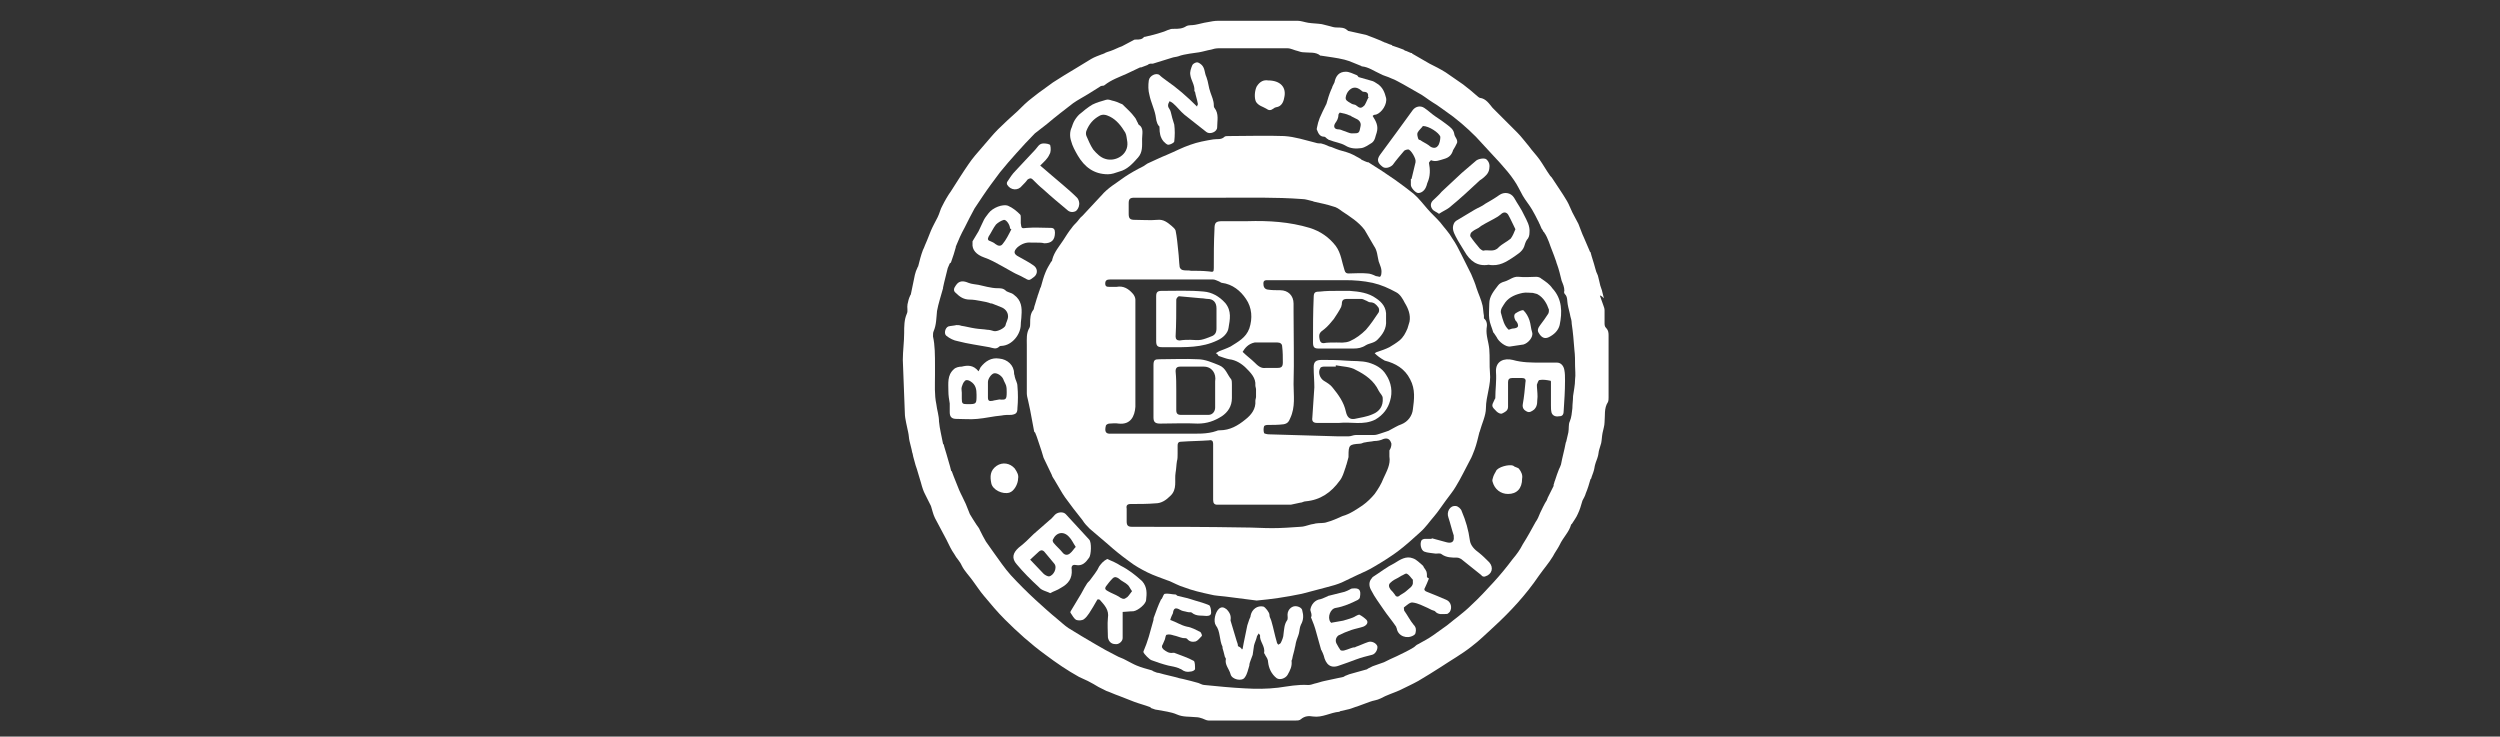
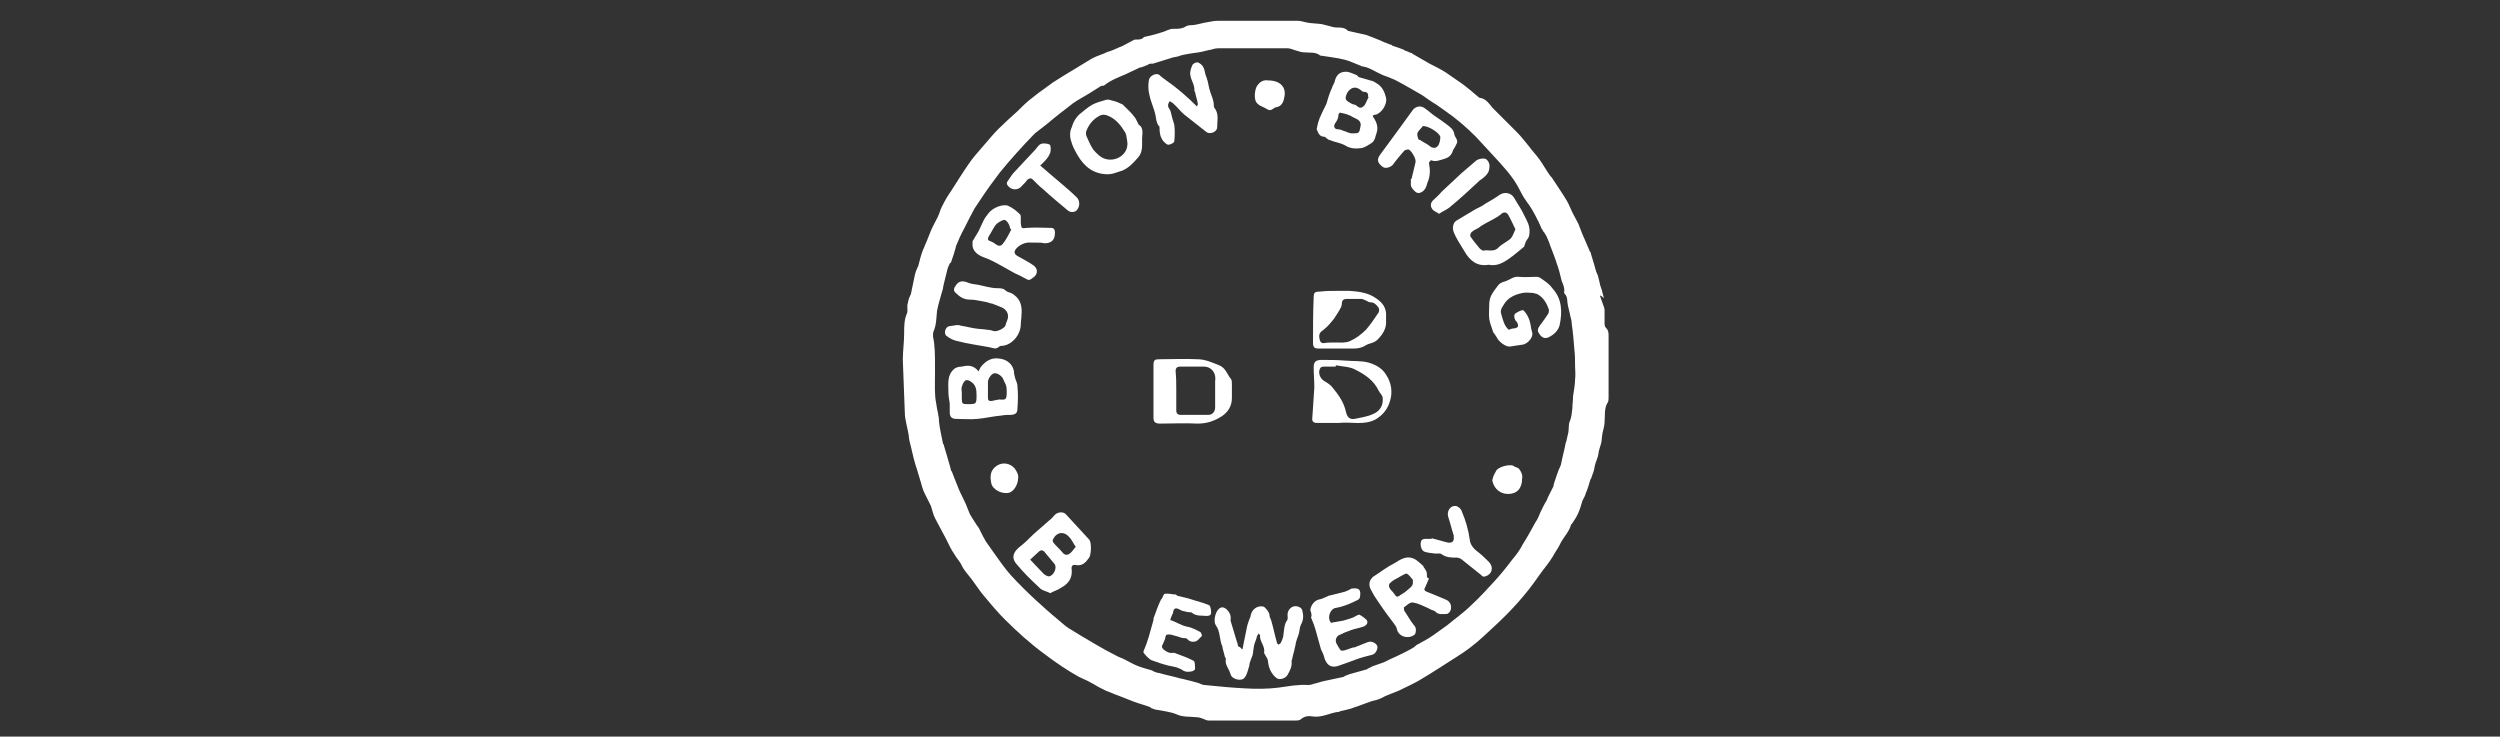
<svg xmlns="http://www.w3.org/2000/svg" version="1.1" id="Layer_1" x="0px" y="0px" viewBox="0 0 373 109.9" style="enable-background:new 0 0 373 109.9;" xml:space="preserve">
  <rect x="0" y="0" width="373" height="109.9" fill="#333333" stroke="none" />
  <style type="text/css">
	.st0{fill:none;}
	.st1{fill:#FFFFFF;}
</style>
  <rect x="-0.2" y="-0.6" class="st0" width="373" height="109.9" />
  <g>
    <path class="st1" d="M238.7,44.1c0.2,0.5,0.3,0.9,0.5,1.4c0.1,0.3,0.2,0.5,0.2,0.8c0,0.6,0,1.3,0,1.9c0,0.2,0,0.5,0.2,0.7   c0.4,0.4,0.4,0.8,0.4,1.2c0,3.1,0,6.1,0,9.2c0,0.2,0,0.5-0.1,0.7c-0.6,0.9-0.4,2-0.5,3c0,0.5-0.2,1.1-0.3,1.6   c-0.1,0.5-0.1,1-0.2,1.5c-0.1,0.3-0.2,0.7-0.3,1c-0.1,0.3-0.1,0.7-0.2,1c-0.1,0.4-0.3,0.8-0.4,1.2c-0.1,0.3-0.1,0.6-0.2,0.9   c-0.1,0.4-0.3,0.8-0.4,1.2c0,0-0.1,0.1-0.1,0.1c-0.2,0.7-0.4,1.4-0.7,2.1c-0.1,0.4-0.3,0.7-0.5,1.1c-0.2,0.7-0.4,1.4-0.7,2   c-0.2,0.5-0.6,1-0.9,1.5c0,0-0.1,0-0.1,0.1c-0.3,1.1-1.2,1.9-1.7,3c-0.3,0.6-0.7,1.1-1,1.7c-0.6,1-1.4,1.9-2.1,2.9   c-1.9,2.8-4.2,5.3-6.7,7.6c-1.1,1-2.2,2.1-3.4,3c-1.4,1.1-3,2-4.5,3c-1.1,0.7-2.2,1.4-3.4,2.1c-0.9,0.5-1.8,0.9-2.8,1.4   c-0.9,0.4-1.9,0.7-2.8,1.2c-0.6,0.3-1.1,0.3-1.6,0.5c-0.6,0.2-1.3,0.5-1.9,0.7c-0.4,0.1-0.8,0.3-1.2,0.4c-0.4,0.1-0.8,0.2-1.3,0.3   c-0.1,0-0.1,0.1-0.2,0.1c-1.3,0.1-2.5,0.9-3.9,0.7c-0.6-0.1-1.2-0.1-1.8,0.4c-0.2,0.2-0.5,0.2-0.8,0.2c-4.3,0-8.7,0-13,0   c-0.3,0-0.6-0.2-0.9-0.3c-0.3-0.1-0.6-0.2-1-0.2c-1-0.1-1.9,0-2.8-0.4c-0.9-0.4-2-0.5-3-0.7c-0.2,0-0.4-0.1-0.7-0.2   c-0.1,0-0.2-0.1-0.3-0.2c-0.8-0.3-1.6-0.5-2.4-0.8c-0.8-0.3-1.5-0.6-2.3-0.9c-0.6-0.2-1.2-0.5-1.8-0.7c-0.4-0.2-0.8-0.4-1.2-0.6   c-0.5-0.3-1-0.6-1.6-0.9c-0.4-0.2-0.9-0.4-1.3-0.6c-1.8-1-3.4-2.1-5-3.3c-2.2-1.6-4.2-3.4-6.1-5.3c-1.1-1.1-2.1-2.3-3.1-3.5   c-0.6-0.7-1.1-1.5-1.7-2.3c-0.5-0.7-1.2-1.4-1.6-2.2c-0.3-0.7-0.8-1.1-1.1-1.7c-0.5-0.7-0.8-1.4-1.2-2.2c-0.6-1.1-1.1-2.1-1.7-3.2   c-0.3-0.6-0.4-1.2-0.6-1.8c-0.3-0.6-0.6-1.2-0.9-1.8c-0.1-0.2-0.2-0.4-0.3-0.7c-0.1-0.3-0.2-0.6-0.3-1c-0.3-0.9-0.5-1.8-0.8-2.6   c-0.1-0.4-0.2-0.7-0.3-1.1c-0.1-0.3-0.1-0.6-0.2-0.8c-0.1-0.6-0.3-1.2-0.4-1.7c-0.1-0.4-0.1-0.9-0.2-1.3c-0.1-0.5-0.2-0.9-0.3-1.4   c-0.1-0.5-0.2-1-0.2-1.5c-0.1-2.6-0.2-5.3-0.3-7.9c0-1.3,0.2-2.7,0.2-4c0-1,0-2,0.4-2.9c0.2-0.4,0-0.9,0.1-1.4   c0.1-0.5,0.2-0.9,0.4-1.3c0-0.1,0.1-0.1,0.1-0.2c0.2-1,0.4-1.9,0.6-2.9c0.1-0.4,0.2-0.7,0.4-1.1c0-0.1,0.1-0.1,0.1-0.2   c0.2-0.8,0.4-1.6,0.7-2.4c0.1-0.2,0.2-0.4,0.3-0.7c0.1-0.2,0.2-0.5,0.3-0.7c0.2-0.5,0.4-1,0.6-1.5c0.3-0.7,0.7-1.4,1-2   c0.3-0.6,0.4-1.2,0.7-1.7c0.4-0.8,0.8-1.5,1.3-2.2c0.9-1.4,1.7-2.7,2.6-4c0.6-0.9,1.4-1.8,2.1-2.6c0.8-0.9,1.5-1.8,2.3-2.6   c0.9-0.9,1.9-1.8,2.9-2.7c0.7-0.7,1.4-1.4,2.2-2c0.6-0.5,1.3-1,2-1.5c0.4-0.3,0.7-0.5,1.1-0.8c1.1-0.7,2.2-1.4,3.4-2.1   c0.8-0.5,1.5-0.9,2.3-1.4c0.5-0.3,1.1-0.5,1.6-0.7c0.1,0,0.2-0.1,0.3-0.1c0.3-0.2,0.7-0.3,1-0.4c0.6-0.2,1.1-0.5,1.7-0.7   c0.6-0.3,1.1-0.6,1.7-0.9c0.1-0.1,0.3-0.1,0.4-0.1c0.5,0,0.9,0,1.2-0.4c0,0,0,0,0.1,0c0.9-0.2,1.7-0.4,2.6-0.7   c0.4-0.1,0.7-0.3,1.1-0.4c0.2-0.1,0.4-0.1,0.7-0.1c0.6,0,1.2,0,1.8-0.4c0.4-0.2,0.8-0.1,1.3-0.2c0.6-0.1,1.2-0.3,1.9-0.4   c0.5-0.1,1-0.2,1.6-0.2c3.9,0,7.8,0,11.8,0c0.5,0,1,0.2,1.6,0.3c0.7,0.1,1.3,0.1,2,0.2c0.4,0.1,0.8,0.2,1.2,0.3   c0.3,0.1,0.7,0.2,1,0.2c0.6,0,1.2,0,1.6,0.4c0,0,0.1,0,0.1,0.1c0.9,0.2,1.8,0.4,2.7,0.6c0,0,0,0,0,0c0.8,0.3,1.6,0.6,2.3,0.9   c0.1,0.1,0.3,0.1,0.4,0.2c0.4,0.1,0.7,0.3,1.1,0.4c0.1,0,0.1,0.1,0.1,0.1c0.6,0.2,1.2,0.4,1.7,0.6c0.1,0.1,0.3,0.2,0.4,0.2   c0.2,0.1,0.5,0.2,0.7,0.3c0.1,0,0.2,0,0.2,0.1c0.9,0.5,1.7,1,2.6,1.5c0.8,0.4,1.6,0.8,2.4,1.3c0.9,0.6,1.7,1.2,2.6,1.8   c0.8,0.6,1.5,1.2,2.3,1.9c0.1,0,0.1,0.1,0.2,0.1c0.9,0.1,1.4,0.9,1.9,1.5c1.2,1.2,2.5,2.5,3.7,3.7c0.6,0.6,1.1,1.3,1.7,2   c0.5,0.7,1.1,1.3,1.6,2c0.5,0.7,1,1.6,1.5,2.3c0.1,0.2,0.3,0.3,0.4,0.5c0.7,1.1,1.5,2.2,2.2,3.4c0.3,0.5,0.5,1.1,0.8,1.7   c0.3,0.6,0.6,1.1,0.9,1.7c0.3,0.7,0.5,1.4,0.8,2c0.3,0.7,0.6,1.4,0.9,2.1c0,0.1,0.1,0.1,0.1,0.1c0.2,0.8,0.5,1.6,0.7,2.4   c0.1,0.4,0.2,0.7,0.4,1.1c0.1,0.3,0.1,0.5,0.2,0.8c0.1,0.5,0.2,0.9,0.4,1.4c0.1,0.4,0.2,0.8,0.3,1.2   C238.9,44.1,238.8,44.1,238.7,44.1z M139.5,54.6C139.5,54.6,139.6,54.6,139.5,54.6c0,0.5,0,0.9,0,1.4c0,1.4-0.1,2.9,0.2,4.3   c0.1,0.9,0.4,1.7,0.4,2.6c0.1,1.1,0.4,2.2,0.6,3.3c0,0,0,0.1,0.1,0.1c0.1,0.5,0.3,1,0.4,1.4c0.2,0.8,0.5,1.6,0.7,2.5   c0,0.1,0.1,0.1,0.1,0.1c0.1,0.3,0.2,0.5,0.3,0.8c0.3,0.7,0.5,1.3,0.8,2c0.3,0.7,0.7,1.4,1,2.1c0.2,0.5,0.4,1,0.6,1.5   c0.3,0.5,0.6,1,1,1.6c0.2,0.3,0.4,0.5,0.5,0.8c0.3,0.6,0.6,1.2,0.9,1.7c0.4,0.6,0.8,1.1,1.2,1.7c0.8,1.1,1.6,2.3,2.5,3.3   c1.2,1.3,2.4,2.5,3.7,3.7c1.1,1,2.2,2,3.3,2.9c0.5,0.4,1,0.9,1.6,1.3c1.3,0.8,2.6,1.6,4,2.4c1,0.6,2.1,1.2,3.1,1.7   c0.5,0.3,1,0.4,1.5,0.7c0.6,0.3,1.1,0.6,1.6,0.8c0.7,0.3,1.5,0.5,2.2,0.7c0.1,0,0.3,0.2,0.4,0.2c0.2,0.1,0.5,0.2,0.7,0.2   c1,0.3,2.1,0.5,3.1,0.8c0,0,0,0,0,0c0.6,0.1,1.2,0.3,1.7,0.4c0.4,0.1,0.7,0.2,1.1,0.3c0.3,0.1,0.6,0.3,0.9,0.3c2,0.2,4,0.4,6,0.5   c1.7,0.1,3.3,0.1,5-0.1c1.5-0.2,2.9-0.5,4.5-0.4c0.3,0,0.6-0.1,0.9-0.2c0.5-0.1,1-0.3,1.5-0.4c0.9-0.2,1.9-0.4,2.8-0.6   c0.1,0,0.3-0.2,0.4-0.2c0.2-0.1,0.3-0.1,0.5-0.2c0.8-0.2,1.7-0.5,2.5-0.7c0.2,0,0.3-0.2,0.4-0.2c0.2-0.1,0.4-0.2,0.6-0.3   c0.6-0.2,1.1-0.4,1.7-0.6c0.6-0.3,1.2-0.6,1.9-0.9c0.8-0.4,1.7-0.8,2.5-1.3c0.2-0.1,0.4-0.4,0.7-0.5c0.7-0.4,1.5-0.8,2.2-1.3   c0.7-0.5,1.4-1,2.1-1.5c1.2-1,2.5-1.9,3.6-3c1.2-1.1,2.3-2.3,3.4-3.5c1-1.1,1.9-2.2,2.8-3.4c0.6-0.7,1.1-1.4,1.5-2.2   c0.7-1.1,1.3-2.2,1.9-3.3c0.3-0.4,0.5-0.9,0.7-1.4c0.3-0.6,0.6-1.3,1-1.9c0-0.1,0.1-0.2,0.1-0.3c0.3-0.6,0.6-1.2,0.9-1.8   c0-0.1,0-0.1,0-0.2c0.1-0.2,0.1-0.4,0.2-0.6c0.1-0.3,0.2-0.6,0.3-0.9c0.1-0.3,0.2-0.5,0.3-0.8c0.1-0.2,0.2-0.4,0.3-0.7   c0.2-1.1,0.5-2.1,0.7-3.2c0-0.1,0.1-0.2,0.1-0.3c0.1-0.4,0.2-0.9,0.3-1.3c0.1-0.5,0-1.2,0.2-1.6c0.3-0.7,0.3-1.3,0.4-2   c0-0.6,0.1-1.2,0.1-1.8c0.1-0.8,0.3-1.6,0.3-2.5c0.1-0.7,0-1.4,0-2c0-0.8,0-1.6-0.1-2.4c-0.1-1.3-0.2-2.6-0.4-3.9   c0-0.4-0.1-0.8-0.2-1.1c-0.1-0.6-0.3-1.2-0.4-1.8c-0.1-0.5,0-1.1-0.4-1.5c-0.1-0.1-0.2-0.3-0.1-0.5c0-0.6-0.2-1-0.4-1.5   c-0.2-0.8-0.4-1.7-0.7-2.5c-0.1-0.2-0.1-0.4-0.2-0.6c-0.3-0.9-0.7-1.8-1-2.7c-0.2-0.5-0.4-1-0.7-1.4c0-0.1-0.1-0.1-0.1-0.1   c-0.1-0.2-0.2-0.4-0.3-0.5c-0.1-0.2-0.2-0.5-0.3-0.7c-0.1-0.1-0.1-0.3-0.2-0.4c-0.3-0.6-0.6-1.2-0.9-1.7c-0.4-0.7-1-1.4-1.4-2.1   c-0.4-0.7-0.8-1.6-1.3-2.3c-0.6-0.9-1.3-1.7-2.1-2.6c-1.2-1.3-2.4-2.6-3.6-3.9c-1.4-1.4-2.9-2.7-4.5-3.8c-0.6-0.4-1.2-0.9-1.9-1.3   c-0.8-0.5-1.5-1.1-2.3-1.5c-0.7-0.4-1.4-0.8-2.1-1.2c-0.6-0.3-1.2-0.7-1.8-0.9c-0.6-0.3-1.2-0.4-1.7-0.7c-0.9-0.4-1.7-1-2.7-1.1   c-0.1,0-0.1-0.1-0.2-0.1c-0.8-0.3-1.6-0.7-2.4-0.9c-1.2-0.3-2.3-0.4-3.5-0.6c0,0-0.1,0-0.1,0c-0.7-0.6-1.6-0.4-2.5-0.5   c-0.3,0-0.6-0.1-0.9-0.2c-0.5-0.1-1-0.4-1.5-0.4c-3.4,0-6.9,0-10.3,0c-0.4,0-0.8,0.1-1.1,0.2c-0.6,0.1-1.2,0.3-1.8,0.4   c-0.5,0.1-0.9,0.1-1.4,0.2c-0.6,0.1-1.2,0.2-1.7,0.4c-0.3,0.1-0.6,0.1-0.9,0.2c-1,0.3-1.9,0.6-2.9,0.9c-0.1,0-0.3,0-0.4,0   c-0.1,0-0.3,0.1-0.4,0.2c-0.3,0.1-0.5,0.2-0.8,0.3c-0.1,0.1-0.3,0-0.4,0.1c-0.6,0.3-1.3,0.6-1.9,0.9c-1.1,0.5-2.3,0.9-3.3,1.7   c-0.1,0.1-0.3,0.1-0.4,0.1c-0.1,0-0.3,0.1-0.4,0.2c-0.5,0.3-1.1,0.7-1.6,1c-0.8,0.5-1.6,0.9-2.3,1.4c-1.3,1-2.6,2-3.9,3.1   c-0.6,0.5-1.2,0.9-1.8,1.4c-1,1-1.9,2-2.8,3c-0.8,0.9-1.6,1.8-2.4,2.8c-0.9,1.2-1.8,2.4-2.6,3.6c-0.4,0.6-0.8,1.2-1.2,1.8   c-0.5,0.9-1,1.9-1.5,2.9c-0.5,0.9-0.9,1.8-1.3,2.8c0,0,0,0.1,0,0.1c-0.2,0.7-0.4,1.4-0.7,2.2c0,0.1-0.1,0.1-0.2,0.2   c-0.1,0.2-0.2,0.5-0.3,0.7c-0.2,0.9-0.5,1.9-0.7,2.9c0,0,0,0.1,0,0.1c-0.3,1.1-0.7,2.3-0.9,3.4c-0.1,1-0.1,2.1-0.5,3   c-0.1,0.2-0.1,0.5-0.1,0.8C139.5,51.5,139.5,53,139.5,54.6z" />
-     <path class="st1" d="M187.5,89.6c-1.5-0.2-3.1-0.4-4.7-0.6c-0.7-0.1-1.5-0.1-2.2-0.3c-1.4-0.3-2.7-0.6-4-1.1   c-0.7-0.2-1.4-0.6-2.1-0.9c-0.1,0-0.2-0.1-0.3-0.1c-1-0.4-2-0.7-3-1.2c-1-0.5-1.9-1-2.8-1.7c-1.1-0.8-2.1-1.6-3.1-2.5   c-0.9-0.8-1.8-1.5-2.7-2.3c-0.4-0.4-0.8-0.8-1.1-1.3c-0.9-1.1-1.8-2.3-2.6-3.4c-0.5-0.7-0.9-1.5-1.4-2.3c-0.2-0.4-0.5-0.7-0.6-1.1   c-0.4-0.8-0.8-1.7-1.2-2.5c-0.1-0.3-0.2-0.7-0.3-1c-0.1-0.3-0.2-0.6-0.3-0.9c-0.1-0.3-0.2-0.6-0.3-0.9c-0.1-0.3-0.2-0.6-0.3-0.8   c0-0.1-0.1-0.2-0.2-0.3c-0.2-1.1-0.4-2.1-0.6-3.2c-0.1-0.5-0.2-0.9-0.3-1.4c-0.1-0.4-0.2-0.8-0.2-1.1c0-2.4,0-4.8,0-7.2   c0-0.9-0.1-1.8,0.4-2.6c0.1-0.2,0.1-0.5,0.1-0.7c0-0.7,0-1.4,0.5-2c0.1-0.2,0.1-0.5,0.2-0.7c0.1-0.3,0.2-0.7,0.3-1   c0.1-0.2,0.1-0.4,0.2-0.6c0.1-0.3,0.2-0.6,0.3-0.9c0-0.1,0.1-0.1,0.1-0.2c0.2-0.7,0.4-1.5,0.7-2.2c0.2-0.5,0.5-1,0.8-1.5   c0.1-0.1,0.2-0.2,0.2-0.4c0.3-1.1,1-1.9,1.6-2.8c0.4-0.6,0.8-1.3,1.3-1.9c0.2-0.3,0.5-0.6,0.7-0.8c0.3-0.3,0.5-0.7,0.9-1   c0.9-1,1.8-1.9,2.7-2.9c0,0,0.1-0.1,0.1-0.1c1-1.2,2.3-1.9,3.5-2.8c0.9-0.6,1.8-1.1,2.8-1.6c0.2-0.1,0.4-0.3,0.6-0.4   c0.9-0.4,1.9-0.9,2.9-1.3c1.2-0.5,2.3-1.1,3.5-1.5c1.1-0.4,2.2-0.6,3.4-0.8c0.6-0.1,1.2,0.1,1.7-0.4c0.1-0.1,0.4-0.1,0.7-0.1   c2.7,0,5.5-0.1,8.2,0c1.6,0.1,3.1,0.6,4.7,1c0.3,0.1,0.5,0.1,0.8,0.1c0.4,0.1,0.7,0.2,1.1,0.4c0.2,0.1,0.4,0.1,0.6,0.2   c0.7,0.3,1.3,0.5,2.1,0.7c0.7,0.2,1.4,0.6,2.1,1c0.1,0.1,0.2,0.2,0.3,0.2c0.2,0.1,0.4,0.2,0.7,0.3c0.1,0,0.2,0,0.3,0.1   c1.3,0.8,2.5,1.6,3.8,2.5c1,0.7,1.9,1.4,2.8,2.1c0.8,0.7,1.4,1.5,2.1,2.3c0.6,0.7,1.3,1.3,1.9,2c0.6,0.8,1.3,1.5,1.8,2.4   c0.5,0.7,0.9,1.5,1.3,2.3c0.5,1,1,2,1.5,3c0.3,0.7,0.6,1.4,0.8,2.1c0.3,0.9,0.7,1.7,0.9,2.6c0.1,0.5,0.1,1,0.2,1.5   c0,0.1,0,0.4,0,0.4c0.5,0.4,0.5,1,0.4,1.5c-0.1,1.1,0.3,2,0.4,3.1c0.1,1.2,0,2.4,0.1,3.5c0.2,1.8-0.6,3.5-0.6,5.3   c0,1.1-0.6,2.3-0.9,3.4c0,0.1-0.1,0.2-0.1,0.3c-0.2,0.8-0.4,1.7-0.7,2.5c-0.2,0.5-0.4,1.1-0.7,1.6c-0.7,1.3-1.3,2.6-2.1,3.9   c-0.4,0.7-1,1.4-1.5,2.1c-0.6,0.8-1.1,1.6-1.7,2.3c-0.7,0.8-1.3,1.7-2.1,2.4c-1.1,1-2.2,2-3.4,2.9c-1.1,0.8-2.2,1.5-3.4,2.2   c-0.8,0.5-1.7,0.9-2.6,1.3c-0.8,0.4-1.5,0.7-2.3,1.1c-0.7,0.3-1.4,0.5-2.2,0.7c-1.1,0.3-2.3,0.6-3.4,0.9c-0.1,0-0.3,0.1-0.4,0.1   C191.8,89.1,189.7,89.4,187.5,89.6z M207.6,66.2c-0.2-0.7-0.6-0.9-1.2-0.7c-0.4,0.2-0.9,0.3-1.4,0.3c-0.4,0.1-0.9,0.1-1.3,0.2   c-0.3,0-0.5,0.2-0.8,0.2c-1.6,0.1-1.7,0.2-1.7,1.8c0,0.1,0,0.2,0,0.2c-0.1,0.4-0.2,0.7-0.3,1.1c-0.1,0.2-0.1,0.4-0.2,0.6   c-0.2,0.6-0.4,1.3-0.8,1.8c-1.3,1.8-2.9,2.9-5.1,3.1c-0.3,0-0.5,0.2-0.8,0.2c-0.4,0.1-0.9,0.2-1.4,0.3c-2.7,0-5.5,0-8.2,0   c-0.9,0-1.9,0-2.8,0c-0.4,0-0.6-0.2-0.6-0.7c0-0.6,0-1.2,0-1.8c0-2.2,0-4.4,0-6.6c0-0.4-0.2-0.6-0.6-0.5c-1.4,0.1-2.7,0.1-4.1,0.2   c-0.4,0-0.6,0.1-0.6,0.6c0,0.4,0,0.8,0,1.2c0,0.4,0,0.8-0.1,1.1c-0.1,0.6-0.1,1.2-0.2,1.7c-0.2,1.2,0.3,2.5-0.8,3.5   c-0.6,0.6-1.3,1.1-2.2,1.1c-1.2,0.1-2.5,0.1-3.7,0.1c-0.5,0-0.7,0.2-0.6,0.7c0,0.6,0,1.2,0,1.9c0,0.6,0.2,0.8,0.8,0.8   c5.6,0,11.1,0,16.7,0.1c1.4,0,2.8,0.1,4.2,0.1c1.4,0,2.8-0.1,4.2-0.2c0.5,0,1-0.2,1.4-0.3c0.3-0.1,0.6-0.1,0.9-0.2   c0.6-0.1,1.2,0,1.7-0.2c0.8-0.2,1.6-0.6,2.3-0.9c1.1-0.3,2.1-1,3-1.6c0.7-0.5,1.3-1.1,1.8-1.7c0.5-0.7,1-1.5,1.3-2.3   c0.5-1.1,1.1-2.1,0.9-3.3c0-0.3,0-0.6,0-0.9C207.5,66.9,207.6,66.6,207.6,66.2z M205.1,52.7c0.2-0.1,0.3-0.2,0.4-0.2   c0.6-0.2,1.2-0.4,1.8-0.7c0.5-0.3,1-0.6,1.5-1c0.6-0.5,0.9-1.1,1.2-1.8c0.1-0.3,0.2-0.7,0.3-1c0.2-1-0.2-2-0.7-2.8   c-0.3-0.6-0.7-1.3-1.3-1.6c-1.1-0.6-2.2-1.1-3.5-1.4c-1.4-0.3-2.7-0.4-4.1-0.4c-3.8,0-7.7,0-11.5,0c-0.4,0-0.7,0-0.7,0.5   c0,0.4,0.1,0.8,0.6,0.9c0.6,0.1,1.3,0.1,1.9,0.1c1.2,0,2,0.8,2,2c0,0.4,0,0.8,0,1.3c0,3.6,0.1,7.2,0,10.7c0,1.7,0.3,3.4-0.5,5.1   c-0.2,0.5-0.4,0.8-1,0.9c-0.8,0.1-1.6,0.1-2.4,0.1c-0.2,0-0.5,0.1-0.5,0.2c-0.1,0.3-0.1,0.7,0,1c0,0.1,0.5,0.2,0.7,0.2   c3.4,0.1,6.9,0.2,10.3,0.3c0.5,0,1.1,0,1.6,0c0.4,0,0.7-0.2,1.1-0.2c0.9,0,1.8,0,2.7,0c0.3,0,0.6-0.1,0.9-0.2   c0.3-0.1,0.6-0.2,0.9-0.3c0.2-0.1,0.4-0.1,0.5-0.2c0.6-0.3,1.2-0.7,1.8-0.9c1-0.4,1.6-1.3,1.7-2.2c0.2-1.5,0.4-3-0.4-4.5   c-0.8-1.6-2.2-2.4-3.8-2.8C205.9,53.4,205.5,53.1,205.1,52.7z M181.4,52.7c0.2-0.1,0.3-0.2,0.5-0.3c0.5-0.2,1.1-0.4,1.7-0.7   c1.1-0.7,2.3-1.3,2.8-2.7c0.5-1.5,0.4-3.1-0.5-4.4c-0.8-1.2-2-2.2-3.6-2.4c-0.1,0-0.2-0.1-0.4-0.2c-0.3-0.1-0.6-0.3-0.9-0.3   c-2.9,0-5.7,0-8.6,0c-2.3,0-4.6,0-6.8,0c-0.4,0-0.7,0.1-0.7,0.6c0,0.5,0.3,0.5,0.7,0.5c0.3,0,0.7,0,1,0c1-0.2,1.8,0.3,2.4,1   c0.2,0.2,0.4,0.6,0.4,0.9c0,4.5,0,9,0,13.6c0,0.8,0,1.6,0,2.4c-0.1,1.4-0.7,2.7-2.5,2.5c-0.5-0.1-1,0-1.4,0c-0.2,0-0.5,0.2-0.5,0.3   c-0.2,0.8-0.1,1.3,0.8,1.2c3.7,0,7.5,0,11.2,0c1.5,0,3.1,0.1,4.5-0.4c0.2-0.1,0.4-0.1,0.5-0.1c1.5,0,2.7-0.7,3.8-1.6   c0.9-0.7,1.6-1.6,1.5-2.8c0-0.2,0.1-0.4,0.1-0.6c0-0.4,0-0.7,0-1.1c0-0.2-0.1-0.4-0.1-0.6c0.1-1.1-0.7-1.9-1.4-2.6   c-0.6-0.6-1.5-1.2-2.5-1.3c-0.5-0.1-1-0.3-1.6-0.5C181.7,52.9,181.6,52.8,181.4,52.7z M182,29.5C182,29.4,182,29.4,182,29.5   c-4.3,0-8.5,0-12.8,0c-0.6,0-0.8,0.2-0.8,0.8c0,0.5,0,1.1,0,1.6c0,0.7,0.2,0.9,0.9,0.9c1.1,0,2.3,0.1,3.4,0   c0.9-0.1,1.5,0.4,2.1,0.9c0.2,0.2,0.5,0.4,0.6,0.7c0.2,1,0.3,2.1,0.4,3.1c0.1,0.8,0.1,1.5,0.2,2.3c0,0.2,0.3,0.5,0.5,0.5   c0.4,0.1,0.8,0,1.2,0.1c0.9,0,1.8,0,2.7,0.1c0.6,0.1,0.7,0.1,0.7-0.5c0-1.9,0-3.9,0.1-5.8c0-1,0.2-1.2,1.2-1.2c1.2,0,2.5,0,3.7,0   c3.2-0.1,6.3,0.1,9.3,1c1.6,0.5,2.9,1.4,3.9,2.7c0.8,1.1,0.9,2.4,1.3,3.6c0.1,0.4,0.3,0.5,0.6,0.5c0.9,0,1.9-0.1,2.8,0   c0.4,0,0.9,0.2,1.3,0.4c0.2,0,0.4,0.1,0.6,0.1c0.1-0.1,0.2-0.3,0.2-0.5c0.1-0.7-0.2-1.2-0.4-1.8c-0.2-0.8-0.2-1.6-0.7-2.3   c-0.5-0.8-0.9-1.6-1.4-2.4c-0.9-1.2-2.2-2-3.4-2.8c-0.4-0.3-0.8-0.6-1.3-0.7c-0.9-0.3-1.9-0.5-2.8-0.7c-0.1,0-0.2-0.1-0.3-0.1   c-0.5-0.1-1-0.3-1.5-0.3C190.3,29.4,186.2,29.5,182,29.5z M185.4,52.5c0.6,0.6,1.3,1.1,1.8,1.6c0.4,0.4,0.9,0.9,1.6,0.8   c0.6,0,1.1,0,1.7,0c0.6,0,0.9-0.1,0.9-0.8c0-0.8,0-1.6-0.1-2.4c0-0.4-0.3-0.6-0.7-0.6c-1.1,0-2.3,0-3.4,0   C186.2,51.3,185.7,52,185.4,52.5z" />
    <path class="st1" d="M185.3,96.9c0.1-0.1,0.1-0.1,0.1-0.1c0.2-1.2,0.5-2.4,0.7-3.5c0.1-0.3,0.2-0.6,0.3-0.9   c0.1-0.2,0.2-0.4,0.2-0.6c0.2-0.9,1-1.5,1.9-1.3c0.3,0.1,0.9,0.9,0.9,1.2c0,0.3,0.1,0.5,0.2,0.7c0,0.1,0.1,0.2,0.1,0.3   c0.3,1,0.5,2.1,0.8,3.1c0,0.2,0.2,0.3,0.2,0.4c0.1-0.1,0.3-0.1,0.4-0.3c0.2-0.4,0.4-0.9,0.4-1.3c0.1-0.7,0.1-1.4,0.5-2   c0.2-0.2,0.1-0.6,0.1-0.9c0-0.8,0.8-1.6,1.8-1.1c0.2,0.1,0.4,0.3,0.4,0.5c0.2,0.7,0.2,1.4-0.2,2.1c-0.2,0.4-0.2,0.9-0.3,1.3   c-0.1,0.4-0.3,0.8-0.4,1.2c-0.1,0.3-0.1,0.6-0.2,0.9c-0.1,0.6-0.3,1.1-0.4,1.7c0,0.1-0.1,0.2-0.1,0.3c0.1,0.8-0.2,1.4-0.6,2.1   c-0.3,0.5-1.1,0.8-1.6,0.5c-0.8-0.6-1.2-1.5-1.3-2.4c0-0.4-0.2-0.7-0.4-1c0-0.1-0.2-0.3-0.2-0.4c0.2-1-0.7-1.7-0.6-2.6   c0-0.1-0.1-0.1-0.2-0.3c-0.1,0.2-0.3,0.4-0.3,0.6c-0.1,0.4-0.3,0.8-0.4,1.2c-0.1,0.5-0.1,0.9-0.2,1.4c-0.1,0.3-0.2,0.5-0.3,0.8   c-0.1,0.3-0.2,0.5-0.2,0.8c-0.2,0.6-0.3,1.3-0.7,1.8c-0.4,0.6-1.9,0.3-2.1-0.5c-0.2-0.8-0.9-1.4-0.7-2.3c0-0.1-0.2-0.3-0.2-0.5   c-0.1-0.4-0.2-0.8-0.3-1.1c0-0.1,0-0.1,0-0.2c-0.5-1-0.3-2.3-1-3.2c-0.4-0.6-0.1-2,0.5-2.5c0.4-0.3,0.7-0.2,1.1,0.1   c0.5,0.5,0.7,1,0.6,1.6c0,0,0,0.1,0,0.1c0.3,1,0.6,2,0.9,3c0.1,0.3,0.2,0.5,0.2,0.8C185.1,96.6,185.2,96.7,185.3,96.9z" />
    <path class="st1" d="M156.7,88.5c-0.6-0.3-1.3-0.4-1.7-0.9c-1.2-1.1-2.3-2.2-3.3-3.4c-0.8-0.9-0.6-1.7,0.3-2.5   c0.8-0.6,1.5-1.3,2.2-2c0.8-0.7,1.6-1.4,2.4-2.1c0.3-0.2,0.5-0.5,0.8-0.8c0.4-0.4,1.2-0.5,1.6-0.1c1.2,1.3,2.3,2.5,3.5,3.8   c0.4,0.4,0.3,2.3,0,2.7c-0.5,0.7-1,1.3-2,1.1c-0.5-0.1-0.7,0.2-0.6,0.7c0.1,1.3-0.5,2.1-1.6,2.7C157.7,88.1,157.2,88.2,156.7,88.5z    M153.7,83.5c0.7,0.7,1.3,1.4,2,2.1c0.2,0.2,0.6,0.4,0.8,0.4c0.7-0.1,1.3-1.3,0.8-1.9c-0.5-0.6-1-1.2-1.5-1.8   c-0.3-0.3-0.6-0.2-0.8,0C154.6,82.7,154.1,83.1,153.7,83.5z M160.5,81.6c-0.4-0.6-0.6-1.1-1-1.5c-0.8-0.9-1.9-0.7-2.4,0.4   c-0.1,0.1,0,0.4,0.1,0.5c0.4,0.5,0.9,0.9,1.3,1.4c0.3,0.4,0.7,0.5,1.1,0.2C160,82.3,160.2,81.9,160.5,81.6z" />
    <path class="st1" d="M204.8,17.3c0.5,0.8,0.9,1.5,0.6,2.5c-0.2,0.5-0.2,1.1-0.7,1.5c-0.5,0.3-1,0.7-1.6,0.8   c-0.8,0.1-1.6,0.1-2.4-0.4c-0.7-0.4-1.6-0.5-2.3-0.8c-0.2,0-0.3-0.2-0.4-0.2c-0.1-0.1-0.3-0.3-0.4-0.3c-0.7,0-0.9-0.5-1.1-1   c-0.1-0.1,0-0.3,0-0.4c0.1-0.5,0.2-0.9,0.4-1.4c0.3-0.7,0.6-1.3,0.9-1.9c0-0.1,0.1-0.1,0.1-0.2c0.2-0.7,0.4-1.4,0.7-2.1   c0.1-0.2,0.2-0.4,0.2-0.5c0.1-0.2,0.2-0.4,0.3-0.6c0.2-1,0.7-1.6,1.7-1.6c0.5,0,1.1,0.3,1.6,0.5c0.1,0,0.2,0.2,0.3,0.3   c0.7,0.2,1.4,0.4,2.1,0.6c0.3,0.1,0.5,0.3,0.7,0.4c0.8,0.5,1.1,1.3,1.3,2.1c0.2,0.9-0.6,2.2-1.5,2.5   C205,17.1,204.9,17.2,204.8,17.3z M199.9,16.8c0,0-0.2,0.2-0.2,0.3c0,0.5-0.2,0.9-0.5,1.3c-0.3,0.5-0.1,0.9,0.5,0.9   c0.2,0,0.5,0.1,0.7,0.2c0.4,0.1,0.9,0.4,1.3,0.4c1.1,0,1.1,0,1.3-1.1c0.1-0.5-0.2-0.9-0.7-1.1c-0.2-0.1-0.4-0.2-0.6-0.3   c-0.1-0.1-0.3-0.2-0.4-0.2C200.9,17,200.4,16.9,199.9,16.8z M204.2,14.5c0,0-0.1-0.1-0.1-0.1c0.1-0.4-0.1-0.7-0.6-0.7   c-0.2,0-0.3-0.1-0.4-0.2c-0.7-0.6-1.4-0.6-2,0.2c-0.2,0.3-0.4,0.8-0.3,1.1c0.1,0.3,0.6,0.5,0.9,0.7c0.2,0.1,0.5,0.1,0.6,0.2   c0.6,0.5,0.8,0.5,1.3,0C203.9,15.2,204,14.8,204.2,14.5z" />
    <path class="st1" d="M210.6,26.7c0.2-0.8,0.4-1.7,0.6-2.5c0,0,0-0.1,0-0.1c0.1-0.4-0.7-1.8-1.1-1.8c-0.2,0-0.5,0.1-0.6,0.2   c-0.6,0.7-1.2,1.4-1.7,2.1c-0.4,0.4-1.1,0.6-1.5,0.3c-0.8-0.6-0.9-1.1-0.4-1.8c0.8-1.1,1.7-2.3,2.5-3.4c0.8-1.1,1.6-2.2,2.4-3.3   c0.4-0.5,1.1-0.7,1.7-0.3c0.6,0.4,1.1,0.9,1.7,1.3c0.6,0.4,1.2,0.8,1.7,1.2c0.5,0.4,1,0.7,1.1,1.5c0.1,0.4,0.5,0.7,0.4,1.2   c-0.1,0.2-0.2,0.4-0.3,0.6c-0.1,0.2-0.2,0.3-0.3,0.5c-0.2,0.7-0.6,1.1-1.3,1.3c-0.7,0.2-1.3,0.5-2,0.2c0,0-0.3,0.3-0.3,0.4   c0.2,1,0.2,2-0.2,2.9c-0.1,0.2-0.1,0.4-0.2,0.6c-0.2,0.6-0.7,1-1.2,1c-0.4,0-1.1-0.8-1.1-1.2c0-0.3,0-0.6,0-0.9   C210.7,26.7,210.7,26.7,210.6,26.7z M212.3,18.8c-0.2,0.3-0.6,0.6-0.8,1c-0.1,0.2,0,0.6,0.1,0.9c0,0.1,0.2,0.2,0.3,0.2   c0.4,0.3,0.9,0.5,1.3,0.8c0.4,0.4,1,0.5,1.3,0.1c0.3-0.3,0.4-1,0.4-1.4C214.7,19.8,213.2,18.8,212.3,18.8z" />
    <path class="st1" d="M146,55.4c0.1-0.2,0.2-0.4,0.3-0.6c0.7-0.9,1.6-1.5,2.8-1.3c1.2,0.1,2.2,1,2.2,2.2c0,0.2,0.1,0.3,0.1,0.5   c0.1,0.5,0.4,0.9,0.4,1.4c0.1,1.1,0.1,2.2,0,3.3c0,0.7-0.2,0.9-0.9,1c-0.5,0-1,0-1.5,0.1c-1.2,0.1-2.4,0.4-3.6,0.5   c-1,0.1-2.1,0-3.1,0c-0.7,0-1-0.3-1-1c0-0.4,0-0.9,0-1.3c-0.1-0.6-0.2-1.2-0.2-1.8c0-1.2-0.2-2.4,0.8-3.3c0.3-0.3,0.8-0.4,1.2-0.4   C144.3,54.5,145.2,54.4,146,55.4z M150.2,58.5c0-0.3,0-0.7-0.1-1c-0.1-0.3-0.3-0.6-0.4-0.9c-0.2-0.5-0.9-1-1.4-0.9   c-0.4,0.1-0.9,0.8-0.9,1.3c0,0.8,0,1.5,0,2.3c0,0.5,0.2,0.6,0.7,0.5c0.3-0.1,0.6-0.1,1-0.2C150.1,59.7,150.2,59.6,150.2,58.5z    M143.5,58.6C143.5,58.6,143.5,58.6,143.5,58.6c0,0.3,0,0.6,0,0.9c0,0.7,0.1,0.8,0.8,0.8c1.4,0,1.4,0,1.4-1.4c0-0.8-0.1-1.5-0.9-2   c-0.3-0.2-0.7-0.3-0.9,0c-0.2,0.2-0.3,0.5-0.4,0.8C143.4,58,143.5,58.3,143.5,58.6z" />
    <path class="st1" d="M213.2,86.3c-0.2,0.5-0.4,1-0.6,1.4c-0.2,0.3,0,0.5,0.3,0.6c1,0.4,2,0.8,2.9,1.2c0.7,0.3,0.9,1.2,0.5,1.8   c-0.1,0.1-0.3,0.3-0.4,0.3c-0.6,0-1.3,0.2-1.8-0.4c-0.1-0.1-0.3-0.1-0.5-0.2c-0.2-0.1-0.4-0.2-0.6-0.3c-0.7-0.3-1.4-0.7-2.2-0.8   c-0.4-0.1-0.9,0.4-1.3,0.7c-0.1,0,0,0.3,0,0.5c0.5,0.7,0.9,1.5,1.4,2.1c0.4,0.4,0.4,0.8,0.3,1.2c0,0.1-0.1,0.3-0.3,0.4   c-1,0.6-2.3,0.1-2.5-1c0-0.1-0.1-0.2-0.1-0.3c-0.6-0.9-1.3-1.7-1.9-2.6c-0.6-0.9-1.3-1.8-1.8-2.8c-0.3-0.5-0.4-1.1-0.1-1.6   c0.1-0.1,0.2-0.3,0.3-0.4c1.1-0.7,2.1-1.5,3.3-2.1c0.8-0.5,1.7-1.1,2.7-0.7c0.6,0.2,1,0.7,1.5,1.1c0.1,0.1,0.1,0.2,0.1,0.2   c0.5,0.7,0.5,0.7,0.5,1.5C213.1,86.3,213.2,86.3,213.2,86.3z M210.8,86.8c0-0.1,0-0.2,0-0.3c-0.3-0.3-0.5-0.7-0.9-0.9   c-0.2-0.1-0.5,0.2-0.8,0.3c-0.2,0.1-0.3,0.2-0.5,0.3c-0.4,0.2-0.8,0.4-1.1,0.7c-0.4,0.3-0.3,0.7,0,1.1c0.2,0.2,0.4,0.4,0.6,0.7   c0.2,0.4,0.5,0.4,0.8,0.1c0.3-0.2,0.7-0.4,0.9-0.6C210.2,87.8,210.9,87.5,210.8,86.8z" />
    <path class="st1" d="M154.7,36.2c-0.3,0-0.5,0-0.8,0c-0.8-0.1-1.5,0.2-2.1,0.7c-0.6,0.6-0.6,1,0.2,1.4c0.7,0.4,1.5,0.8,2.2,1.3   c0.6,0.4,0.7,1.2,0.1,1.7c-0.8,0.6-0.7,0.6-1.6,0.1c-0.5-0.3-1.1-0.5-1.6-0.8c-0.5-0.3-1.1-0.6-1.6-0.9c-0.9-0.5-1.8-1-2.7-1.3   c-1.1-0.4-1.8-1.1-1.7-2.1c0-0.1,0-0.2,0-0.3c0.3-0.5,0.6-1,0.9-1.5c0.3-0.6,0.5-1.1,0.8-1.7c0.2-0.4,0.5-0.7,0.7-1   c0.6-0.8,2.1-1.4,2.9-1.1c0.7,0.3,1.3,0.8,1.8,1.3c0.1,0.1,0.1,0.3,0.1,0.5c0,0.3,0,0.5,0,0.8c0.1,0.8,0.1,0.8,0.9,0.7   c1.2-0.1,2.4,0,3.6,0c0.4,0,0.6,0.2,0.6,0.7c0,1.1-0.5,1.6-1.6,1.6C155.5,36.2,155.1,36.2,154.7,36.2   C154.7,36.2,154.7,36.2,154.7,36.2z M150.9,34.2c-0.1,0-0.1-0.1-0.2-0.1c0-0.5-0.5-1.3-0.9-1.3c-0.4,0.1-0.9,0.4-1.2,0.7   c-0.4,0.5-0.7,1.2-1.1,1.8c-0.2,0.4-0.1,0.6,0.3,0.7c0.2,0.1,0.5,0.2,0.7,0.4c0.4,0.3,0.8,0.4,1.1,0   C150.1,35.8,150.5,35,150.9,34.2z" />
    <path class="st1" d="M225.1,49.2c0.3-0.1,0.5-0.2,0.8-0.2c0.6-0.1,0.7-0.3,0.5-0.8c-0.1-0.2-0.2-0.3-0.3-0.4   c-0.2-0.4-0.3-0.9,0.1-1.1c0.3-0.2,0.9-0.5,1.1-0.4c0.4,0.4,0.7,0.9,0.9,1.5c0.2,0.6,0.2,1.2,0.4,1.8c0.2,0.7-0.6,1.6-1.3,1.8   c-0.7,0.1-1.4,0.2-2,0.3c-0.6,0.1-1.7-0.7-2-1.4c-0.1-0.2-0.3-0.4-0.4-0.6c0,0-0.1-0.1-0.1-0.1c-0.2-0.7-0.5-1.3-0.6-2   c-0.1-0.7,0-1.5,0-2.3c0-1.1,0.7-1.9,1.3-2.7c0.2-0.3,0.6-0.5,1-0.6c0.7-0.2,1.3-0.8,2.1-0.7c0.9,0.1,1.8,0,2.6,0   c0.3,0,0.6,0.1,0.8,0.3c0.6,0.4,1.2,0.8,1.6,1.4c1.5,1.6,1.5,3.6,1.1,5.5c-0.2,0.8-0.8,1.4-1.6,1.8c-0.6,0.3-1.1,0.1-1.5-0.6   c-0.3-0.4-0.1-0.8,0.2-1.2c0.4-0.5,0.8-1.1,1.2-1.7c0.1-0.2,0.1-0.4,0.1-0.6c-0.3-0.9-0.8-1.8-1.7-2.3c-0.2-0.1-0.4-0.1-0.7-0.2   c-0.5,0-1-0.1-1.5,0c-1,0.2-2,0.6-2.6,1.4c-0.3,0.5-0.9,1.1-0.6,1.8C224.2,47.6,224.4,48.6,225.1,49.2z" />
    <path class="st1" d="M178.6,15.9c0-0.2,0.2-0.3,0.1-0.5c-0.1-0.6-0.3-1.1-0.4-1.7c0,0-0.1-0.1-0.1-0.1c0.1-0.9-0.5-1.6-0.6-2.4   c-0.1-0.5,0.1-1,0.3-1.5c0.1-0.2,0.5-0.4,0.7-0.4c0.2,0,0.5,0.2,0.7,0.4c0.5,0.5,0.4,1.2,0.7,1.8c0.3,0.8,0.3,1.5,0.6,2.3   c0.2,0.6,0.5,1.2,0.5,1.9c0,0.1,0,0.3,0.1,0.4c0.7,0.9,0.4,1.9,0.4,2.9c0,0.7-1.1,1.1-1.6,0.7c-1.1-0.9-2.2-1.7-3.3-2.6   c-0.6-0.5-1.1-1.2-1.7-1.7c-0.1-0.1-0.3-0.2-0.5-0.3c-0.3,0.5-0.3,0.8,0,1.2c0.2,0.3,0.2,0.6,0.3,0.9c0.1,0.5,0.3,1,0.4,1.4   c0.1,0.8,0.1,1.6,0,2.5c0,0.2-0.6,0.5-0.9,0.5c-0.2,0-0.5-0.3-0.7-0.5c-0.5-0.6-0.6-1.3-0.6-2c0-0.1,0-0.3-0.1-0.3   c-0.4-0.5-0.4-1.1-0.5-1.6c-0.2-1-0.7-2-0.9-3c-0.2-0.7-0.2-1.5-0.1-2.2c0.1-0.7,1.1-1.2,1.6-0.8c0.3,0.3,0.6,0.5,1,0.8   C175.6,13.1,177.1,14.4,178.6,15.9z" />
-     <path class="st1" d="M222.1,39.5c-1.7,0.3-2.8-0.6-3.6-2c-0.4-0.7-0.9-1.4-1.3-2.2c-0.3-0.6-0.6-1.2-0.3-1.9   c0.1-0.3,0.4-0.5,0.6-0.6c0.8-0.5,1.7-1,2.5-1.5c0.5-0.3,1.1-0.5,1.6-0.9c0.7-0.4,1.4-0.8,2.1-1.3c0.7-0.5,1.7-0.4,2.2,0.4   c0.5,0.9,1.1,1.7,1.5,2.6c0.4,0.8,0.9,1.6,0.8,2.6c0,0.4-0.1,0.8-0.4,1.1c-0.2,0.3-0.3,0.7-0.4,1c-0.3,0.8-1.1,1.2-1.8,1.7   C224.8,39,223.7,39.8,222.1,39.5z M226.1,34.2c-0.4-0.8-0.7-1.5-1.1-2.2c-0.3-0.4-0.7-0.4-1.1,0c-0.1,0.1-0.3,0.2-0.4,0.3   c-0.8,0.5-1.7,0.9-2.5,1.4c-0.1,0.1-0.3,0.2-0.4,0.3c-0.4,0.2-0.8,0.4-1.1,0.7c-0.1,0.1-0.2,0.5-0.1,0.6c0.4,0.6,0.9,1.2,1.4,1.8   c0.1,0.1,0.4,0.3,0.5,0.3c0.7-0.2,1.6,0.3,2.3-0.5c0.5-0.5,1.2-0.8,1.8-1.3C225.7,35.2,225.9,34.7,226.1,34.2z" />
-     <path class="st1" d="M165.2,83.4c0.7,0.3,1.4,0.6,2,1c1.2,0.6,2.2,1.4,3.2,2.3c0.8,0.9,0.7,1.9,0.6,2.8c0,0.6-1.2,1.6-1.9,1.7   c-0.6,0-1.2,0.1-1.6,0.1c0,1.3,0,2.6,0,3.9c0,0.5-0.6,1-1.1,0.9c-0.6,0-1-0.4-1.1-1c0-1-0.1-1.9,0-2.9c0.2-1.2-0.5-1.9-1.2-2.7   c-0.1-0.1-0.4-0.1-0.4,0c-0.4,0.7-0.8,1.4-1.2,2c-0.2,0.3-0.5,0.7-0.8,0.9c-0.3,0.2-0.8,0.2-1.1,0.1c-0.4-0.2-0.6-0.7-0.9-1.1   c0,0,0-0.2,0.1-0.3c0.4-0.7,0.8-1.3,1.2-2c0.4-0.6,0.7-1.3,1.1-1.9c0.1-0.2,0.3-0.4,0.5-0.6c0.5-0.7,1.1-1.4,1.4-2.1   C164.3,84.1,164.6,83.7,165.2,83.4z M168.9,88.2c-0.3-0.4-0.4-0.7-0.6-0.9c-0.4-0.4-1-0.6-1.4-1c-0.3-0.2-0.6-0.3-0.9,0   c-0.4,0.4-0.7,0.8-1,1.2c-0.2,0.3-0.1,0.5,0.3,0.7c0.5,0.3,1.1,0.5,1.6,0.8c0.4,0.3,0.8,0.5,1.1,0.2   C168.3,89.1,168.5,88.7,168.9,88.2z" />
+     <path class="st1" d="M222.1,39.5c-1.7,0.3-2.8-0.6-3.6-2c-0.4-0.7-0.9-1.4-1.3-2.2c-0.3-0.6-0.6-1.2-0.3-1.9   c0.1-0.3,0.4-0.5,0.6-0.6c0.8-0.5,1.7-1,2.5-1.5c0.5-0.3,1.1-0.5,1.6-0.9c0.7-0.4,1.4-0.8,2.1-1.3c0.7-0.5,1.7-0.4,2.2,0.4   c0.5,0.9,1.1,1.7,1.5,2.6c0.4,0.8,0.9,1.6,0.8,2.6c0,0.4-0.1,0.8-0.4,1.1c-0.2,0.3-0.3,0.7-0.4,1C224.8,39,223.7,39.8,222.1,39.5z M226.1,34.2c-0.4-0.8-0.7-1.5-1.1-2.2c-0.3-0.4-0.7-0.4-1.1,0c-0.1,0.1-0.3,0.2-0.4,0.3   c-0.8,0.5-1.7,0.9-2.5,1.4c-0.1,0.1-0.3,0.2-0.4,0.3c-0.4,0.2-0.8,0.4-1.1,0.7c-0.1,0.1-0.2,0.5-0.1,0.6c0.4,0.6,0.9,1.2,1.4,1.8   c0.1,0.1,0.4,0.3,0.5,0.3c0.7-0.2,1.6,0.3,2.3-0.5c0.5-0.5,1.2-0.8,1.8-1.3C225.7,35.2,225.9,34.7,226.1,34.2z" />
    <path class="st1" d="M170.4,20.7c0,1.1,0.1,2-0.6,2.8c-0.8,0.9-1.6,1.8-2.8,2.1c-0.6,0.2-1.1,0.4-1.7,0.4c-2.1,0-3.5-1.1-4.5-2.8   c-0.4-0.7-0.8-1.4-1-2.2c-0.2-0.6-0.2-1.4,0.1-2c0.1-0.3,0.2-0.6,0.3-0.8c0.2-0.4,0.5-0.8,0.8-1.1c0.6-0.5,1.3-1.1,2-1.5   c0.6-0.3,1.3-0.5,2-0.7c0.3-0.1,0.6,0,0.9,0.1c0.5,0.1,1,0.3,1.4,0.5c0.1,0,0.2,0.1,0.2,0.1c0.6,0.6,1.3,1.2,1.8,1.9   c0.2,0.2,0.3,0.6,0.5,0.9c0,0.1,0,0.1,0.1,0.2C170.7,19.1,170.4,20,170.4,20.7z M168.2,21.2c-0.1-0.5-0.1-1-0.3-1.4   c-0.6-1-1.3-1.9-2.3-2.4c-0.6-0.3-1.1-0.4-1.6-0.1c-0.9,0.5-1.5,1.2-1.9,2.2c-0.1,0.2-0.1,0.6,0,0.8c0.3,0.7,0.6,1.4,1,2   c0.5,0.6,1.1,1.2,1.8,1.4C166.4,24.2,168.4,23.1,168.2,21.2z" />
    <path class="st1" d="M195.5,91c0.1-0.8,0.7-1.5,1.5-1.6c0.4-0.1,0.7-0.3,1-0.4c0.1,0,0.1-0.1,0.2-0.1c0.8-0.2,1.6-0.4,2.4-0.6   c0.3-0.1,0.5-0.2,0.7-0.3c0.2-0.1,0.3-0.2,0.5-0.2c1-0.1,1.3,0.2,1.1,1.3c0,0.2-0.2,0.3-0.3,0.4c-1,0.5-2.1,1-3.3,1.2   c-0.8,0.1-1.3,1.4-0.8,2.1c0.1,0.1,0.2,0.2,0.2,0.1c0.6-0.1,1.1-0.2,1.7-0.3c0.3-0.1,0.7-0.2,1-0.3c0.3-0.1,0.6-0.2,0.9-0.4   c0.2-0.1,0.4-0.2,0.5-0.2c0.4,0.2,0.8,0.5,1.1,0.8c0.3,0.4,0,0.8-0.5,1c-0.6,0.2-1.2,0.3-1.8,0.5c-0.6,0.2-1.3,0.5-1.9,0.8   c-0.4,0.3-0.5,0.8-0.3,1.2c0.2,0.4,0.4,0.7,0.6,1c0.1,0.1,0.5,0.1,0.7,0c0.4-0.1,0.8-0.3,1.2-0.4c0.1,0,0.3,0,0.4-0.1   c0.6-0.2,1.2-0.5,1.8-0.7c0.5-0.2,1.2,0.1,1.4,0.6c0.1,0.5-0.3,1.2-0.8,1.3c-0.8,0.2-1.6,0.4-2.4,0.7c-0.8,0.3-1.6,0.6-2.5,0.9   c-1.3,0.5-2-0.2-2.3-1.5c-0.1-0.3-0.2-0.5-0.3-0.7c0-0.1-0.1-0.1-0.1-0.2c-0.2-0.8-0.5-1.7-0.7-2.5c-0.2-0.8-0.5-1.6-0.8-2.3   C195.8,91.8,195.6,91.4,195.5,91z" />
    <path class="st1" d="M174.6,92.5C174.6,92.5,174.6,92.5,174.6,92.5c0.9,0.3,1.6,0.8,2.5,1c0.7,0.1,1.4,0.5,2,0.8   c0.1,0.1,0.3,0.5,0.2,0.6c-0.3,0.3-0.6,0.7-0.9,0.8c-0.4,0.1-0.9,0.1-1.3-0.4c-0.1-0.1-0.4-0.1-0.6-0.1c-0.5-0.1-0.9-0.3-1.4-0.4   c-0.3-0.1-0.7-0.2-1-0.1c-0.2,0-0.2,0.4-0.3,0.7c-0.1,0.2-0.2,0.5-0.3,0.7c-0.2,0.3-0.2,0.5,0.1,0.8c0.4,0.3,0.8,0.6,1.4,0.5   c0.1,0,0.1,0,0.2,0c1,0.4,2,0.7,2.9,1.2c0.2,0.1,0.2,0.8,0.2,1.2c0,0.2-0.4,0.4-0.7,0.4c-0.5,0.1-0.9,0-1.3-0.3   c-0.1-0.1-0.3-0.1-0.4-0.2c-0.5-0.2-1.1-0.3-1.6-0.4c-0.8-0.2-1.7-0.5-2.5-0.8c-0.3-0.1-1.1-0.9-1.2-1.2c0,0,0-0.1,0-0.1   c0.3-0.7,0.6-1.5,0.8-2.2c0,0,0,0,0,0c0.2-0.8,0.5-1.7,0.7-2.5c0-0.1,0-0.3,0.1-0.5c0.3-0.8,0.6-1.7,1-2.5c0,0,0-0.1,0.1-0.1   c0.2-0.3,0.3-0.8,0.5-0.8c0.5-0.1,1.1,0.1,1.6,0.1c0.1,0,0.2,0.2,0.3,0.2c0.9,0.2,1.7,0.4,2.6,0.7c0.7,0.2,1.4,0.4,2.1,0.7   c0.2,0.1,0.3,0.7,0.3,1.1c0,0.4-0.3,0.5-0.7,0.5c-0.7-0.1-1.5,0.1-2.2-0.5c-0.1-0.1-0.4,0-0.7-0.1c-0.3-0.1-0.7-0.1-1-0.3   c-0.7-0.4-1-0.3-1.1,0.5C174.9,91.7,174.7,92.1,174.6,92.5z" />
-     <path class="st1" d="M229.4,59.2c-0.1,0.6,0.1,1.3-0.5,1.9c-0.4,0.3-0.7,0.5-1.1,0.3c-0.4-0.2-0.7-0.5-0.6-1.1   c0.2-1.1,0.3-2.2,0.4-3.3c0.1-0.4-0.1-0.6-0.5-0.6c-0.5,0-1,0-1.5,0c-0.4,0-0.6,0.2-0.6,0.6c0,1.2,0,2.5,0,3.7c0,0.6-0.5,0.8-0.9,1   c-0.2,0.1-0.6-0.1-0.8-0.3c-0.8-0.8-0.8-0.8-0.3-1.8c0-0.1,0.1-0.1,0.1-0.2c0-1.3,0.2-2.6,0.1-3.9c-0.1-1.7,1.3-2.1,2.5-1.8   c1.4,0.4,2.8,0.4,4.2,0.4c0.8,0,1.6,0,2.4,0c0.6,0,1,0.5,1.1,1.1c0.1,0.5,0.1,1,0.1,1.6c0,1.5-0.1,3-0.2,4.5c0,0.4-0.1,0.8-0.6,0.8   c-0.5,0.1-1,0-1.2-0.5c-0.1-0.4-0.1-0.7-0.1-1.1c0-1.2,0-2.4,0-3.5c0-0.1,0-0.2-0.1-0.2c-0.5-0.1-1.1-0.2-1.6-0.1   c-0.2,0-0.3,0.5-0.4,0.7C229.3,57.9,229.4,58.5,229.4,59.2z" />
    <path class="st1" d="M147.9,45.3c-0.5-0.2-1-0.3-1.6-0.4c-0.5-0.1-1.1-0.2-1.6-0.2c-0.9,0-1.5-0.4-2.1-1c-0.4-0.3-0.3-0.7,0-1.1   c0.5-0.8,1.2-0.7,1.9-0.4c0.5,0.2,1,0.2,1.5,0.3c0.4,0.1,0.9,0.2,1.3,0.3c0.5,0.1,1,0.2,1.5,0.2c0.5,0,0.9,0,1.3,0.4   c0.1,0.1,0.2,0.1,0.4,0.2c0.3,0.1,0.6,0.2,0.8,0.4c1.1,0.8,1.2,1.9,1.1,3.1c0,0.4-0.1,0.9-0.1,1.3c0,1.5-1.3,3.1-2.8,3.2   c-0.1,0-0.3,0-0.4,0.1c-0.5,0.5-1,0.2-1.5,0.1c-1.6-0.3-3.2-0.5-4.7-0.9c-0.6-0.1-1.2-0.4-1.7-0.8c-0.4-0.3-0.2-1.2,0.3-1.4   c0.4-0.1,0.8-0.1,1.2-0.2c0.2,0,0.5,0,0.7,0.1c0.7,0.1,1.4,0.3,2.1,0.4c0.6,0.1,1.2,0.1,1.8,0.2c0.3,0,0.7,0.1,1,0.2   c0.5,0.1,1.5-0.4,1.7-0.8c0.1-0.5,0.4-0.9,0.4-1.4c0-0.7-0.5-1.2-1.1-1.4c-0.5-0.2-1-0.4-1.5-0.6C148,45.1,148,45.2,147.9,45.3z" />
    <path class="st1" d="M213.6,80.3c0.7,0.2,1.5,0.4,2.2,0.6c0.7,0.2,1.2,0,1.1-0.8c0-0.1,0-0.1,0-0.2c-0.3-0.9-0.5-1.8-0.8-2.7   c-0.3-0.8,0.2-1.8,1.1-1.7c0.3,0,0.8,0.4,0.9,0.8c0.6,1.4,1,2.8,1.2,4.3c0.1,0.8,0.7,1.4,1.4,1.9c0.5,0.4,1,0.9,1.5,1.4   c0.7,0.8,0.4,1.8-0.6,2.1c-0.2,0.1-0.5,0-0.6-0.2c-1-0.8-2-1.6-3-2.4c-0.2-0.1-0.4-0.2-0.6-0.2c-0.8,0-1.6,0-2.3-0.5   c-0.2-0.2-0.6-0.1-0.9-0.1c-0.6-0.1-1.2-0.1-1.7-0.3c-0.5-0.2-0.7-1.2-0.4-1.7c0.1-0.1,0.3-0.2,0.5-0.2c0.4,0,0.7,0,1.1,0   C213.6,80.4,213.6,80.4,213.6,80.3z" />
    <path class="st1" d="M155.2,24.7c1.2,1,2.3,2,3.4,2.9c0.7,0.6,1.4,1.2,2.1,1.9c0.2,0.2,0.4,0.7,0.3,1.1c0,0.3-0.3,0.8-0.5,0.9   c-0.4,0.2-0.9,0.2-1.3-0.2c-1.2-1-2.4-2-3.6-3.1c-0.5-0.4-1-0.9-1.5-1.4c-0.3-0.3-0.5-0.2-0.8,0c-0.2,0.3-0.5,0.6-0.8,0.9   c-0.6,0.8-1.7,0.7-2.2-0.1c-0.1-0.1-0.1-0.4,0-0.5c0.4-0.6,0.7-1.1,1.2-1.6c0.9-1,1.9-2,2.9-3.1c0.4-0.4,0.6-1,1.3-1   c0.4,0,1,0.1,1,0.3c0.1,0.4,0.1,1-0.1,1.3C156.3,23.7,155.8,24.1,155.2,24.7z" />
    <path class="st1" d="M214.7,31.9c-0.4-0.3-0.8-0.4-1-0.7c-0.3-0.4-0.3-0.9,0.1-1.3c0.4-0.4,0.9-0.8,1.3-1.3c1-0.9,2-1.9,3-2.8   c0.7-0.6,1.4-1.2,2.1-1.8c0.3-0.3,1.3-0.5,1.6-0.2c0.4,0.4,0.5,0.8,0.4,1.4c-0.1,0.7-0.6,1.1-1.1,1.5c-0.1,0.1-0.2,0.1-0.3,0.2   c-1.5,1.4-3,2.8-4.6,4.1C215.8,31.3,215.3,31.5,214.7,31.9z" />
    <path class="st1" d="M189.2,12c1.8,0,2.8,1,2.4,2.6c-0.1,0.6-0.4,1.3-1.2,1.4c-0.1,0-0.3,0.1-0.4,0.2c-0.4,0.3-0.7,0.3-1.1,0   c-0.5-0.3-1.1-0.4-1.5-1c-0.3-0.6-0.2-1.7,0.1-2.3C188,12.1,188.6,11.9,189.2,12z" />
    <path class="st1" d="M227.1,71.4c0,1.5-0.8,2.3-2.1,2.3c-1.1,0-2-0.7-2.3-1.8c-0.1-0.2,0-0.5,0.1-0.8c0.1-0.3,0.3-0.6,0.4-0.8   c0.2-0.6,2-1.1,2.6-0.8c0.2,0.2,0.5,0.2,0.8,0.4C227,70.4,227.2,70.9,227.1,71.4z" />
    <path class="st1" d="M151.9,71.4c0,0.8-0.6,1.9-1.3,2.1c-1,0.3-2.5-0.4-2.7-1.4c-0.2-1-0.2-1.9,0.8-2.6c0.9-0.6,2-0.4,2.7,0.4   C151.8,70.5,152,70.9,151.9,71.4z" />
    <path class="st1" d="M199.8,63.1c-1.1,0-2.2,0-3.3,0c-0.5,0-0.8-0.2-0.7-0.8c0.1-1.5,0.2-3,0.3-4.5c0-1-0.1-2-0.1-3   c0-0.8,0.3-1.1,1.2-1.1c1.2,0,2.3,0,3.5,0.1c1.2,0.1,2.4,0,3.5,0.3c1,0.3,2,0.8,2.6,1.8c0.8,1.2,1,2.6,0.6,3.9   c-0.3,1.1-1,2.1-2.2,2.8C203.4,63.5,201.6,62.9,199.8,63.1z M199.3,54.5c0,0.1,0,0.1,0,0.2c-0.3,0-0.6,0-0.9,0c-0.3,0-0.6,0-0.9,0   c-0.2,0-0.5,0.1-0.5,0.2c-0.4,0.6-0.1,1.5,0.5,1.9c0.5,0.3,1,0.6,1.3,1c0.9,1.1,1.7,2.2,2,3.6c0.2,0.9,0.6,1.2,1.3,1.1   c0.9-0.2,1.8-0.3,2.7-0.7c1-0.4,1.6-1.2,1.5-2.4c0-0.4-0.4-0.7-0.6-1.1c-0.7-1.5-2-2.4-3.4-3.1C201.5,54.7,200.3,54.7,199.3,54.5z" />
    <path class="st1" d="M199.5,43.4c0.6,0,1.3,0,1.9,0c1.4,0.1,2.8,0.3,3.9,1.1c0.9,0.6,1.6,1.4,1.5,2.7c0,0.2,0,0.4,0,0.6   c0.1,1.2-0.5,2.1-1.3,2.9c-0.5,0.5-1.2,0.5-1.7,0.8c-0.6,0.4-1.2,0.5-1.8,0.5c-1.4,0-2.7,0-4.1,0c-0.4,0-0.8,0-1.2,0   c-0.6,0-0.8-0.2-0.8-0.9c0-2.2,0-4.5,0.1-6.7c0-0.8,0.2-0.9,1-0.9C197.8,43.4,198.7,43.4,199.5,43.4   C199.5,43.4,199.5,43.4,199.5,43.4z M199.4,51.1c0.5,0,1.3,0.1,2-0.2c0.9-0.4,1.7-1,2.4-1.7c0.7-0.8,1.3-1.7,1.9-2.6   c0.1-0.2,0.1-0.6-0.1-0.8c-0.3-0.4-0.6-0.7-1.2-0.7c-0.2,0-0.4-0.2-0.7-0.3c-0.2-0.1-0.4-0.2-0.6-0.2c-0.7,0-1.4,0-2.1,0   c-0.6,0-0.8,0.2-0.8,0.8c0,0.1-0.1,0.3-0.1,0.4c-0.3,0.6-0.7,1.2-1.1,1.8c-0.4,0.5-0.9,1.1-1.4,1.5c-0.7,0.5-0.9,0.7-0.7,1.6   c0.1,0.4,0.3,0.5,0.6,0.5C198,51.1,198.6,51.1,199.4,51.1z" />
    <path class="st1" d="M172.1,58.4c0-1.3,0-2.6,0-3.9c0-0.8,0.2-0.9,0.9-0.9c1.9,0,3.8-0.1,5.7,0c1.1,0,2.2,0.5,3.2,0.9   c1,0.4,1.2,1.4,1.8,2.1c0.1,0.2,0.1,0.5,0.1,0.8c0,0.7,0,1.3,0,2c0,1.2-0.6,2.1-1.5,2.7c-1.1,0.7-2.2,1.1-3.6,1.1   c-1.9-0.1-3.8,0-5.6,0c-0.7,0-1-0.2-1-0.9C172.1,60.9,172.1,59.7,172.1,58.4C172.1,58.4,172.1,58.4,172.1,58.4z M175.5,58.3   C175.5,58.3,175.5,58.3,175.5,58.3c0,1,0,1.9,0,2.9c0,0.5,0.2,0.7,0.7,0.7c1.4,0,2.7,0,4.1,0c0.6,0,1-0.5,1-1.1c0-0.9,0-1.9,0-2.8   c0-0.4,0-0.7,0-1.1c0.2-1.2-0.5-2.2-1.7-2.2c-1.2,0-2.3,0-3.5,0c-0.5,0-0.7,0.2-0.7,0.7C175.5,56.4,175.5,57.3,175.5,58.3z" />
-     <path class="st1" d="M172.5,47.5c0-1.1,0-2.2,0-3.3c0-0.6,0.2-0.8,0.8-0.8c2.1,0,4.2-0.1,6.3,0.1c1.2,0.1,2.3,0.7,3.2,1.7   c1,1.2,0.7,2.5,0.5,3.7c-0.1,0.8-0.8,1.5-1.7,1.9c-2.3,1.1-4.7,1-7.1,1c-0.4,0-0.7,0-1.1,0c-0.7,0-0.9-0.2-0.9-0.9   C172.5,49.8,172.5,48.6,172.5,47.5C172.5,47.5,172.5,47.5,172.5,47.5z M177.6,50.7C177.6,50.7,177.6,50.7,177.6,50.7   c0.5,0,1.1,0.1,1.6,0c0.5-0.1,1-0.3,1.5-0.5c0.6-0.2,0.8-0.6,0.8-1.2c0-1,0-2,0-3c0-0.9-0.5-1.4-1.3-1.4c-0.3,0-0.6-0.1-1-0.1   c-1.1-0.1-2.2-0.2-3.3-0.3c-0.1,0-0.4,0.3-0.4,0.5c0,1.8,0,3.7-0.1,5.5c0,0.4,0.2,0.6,0.6,0.6C176.6,50.7,177.1,50.7,177.6,50.7z" />
  </g>
</svg>